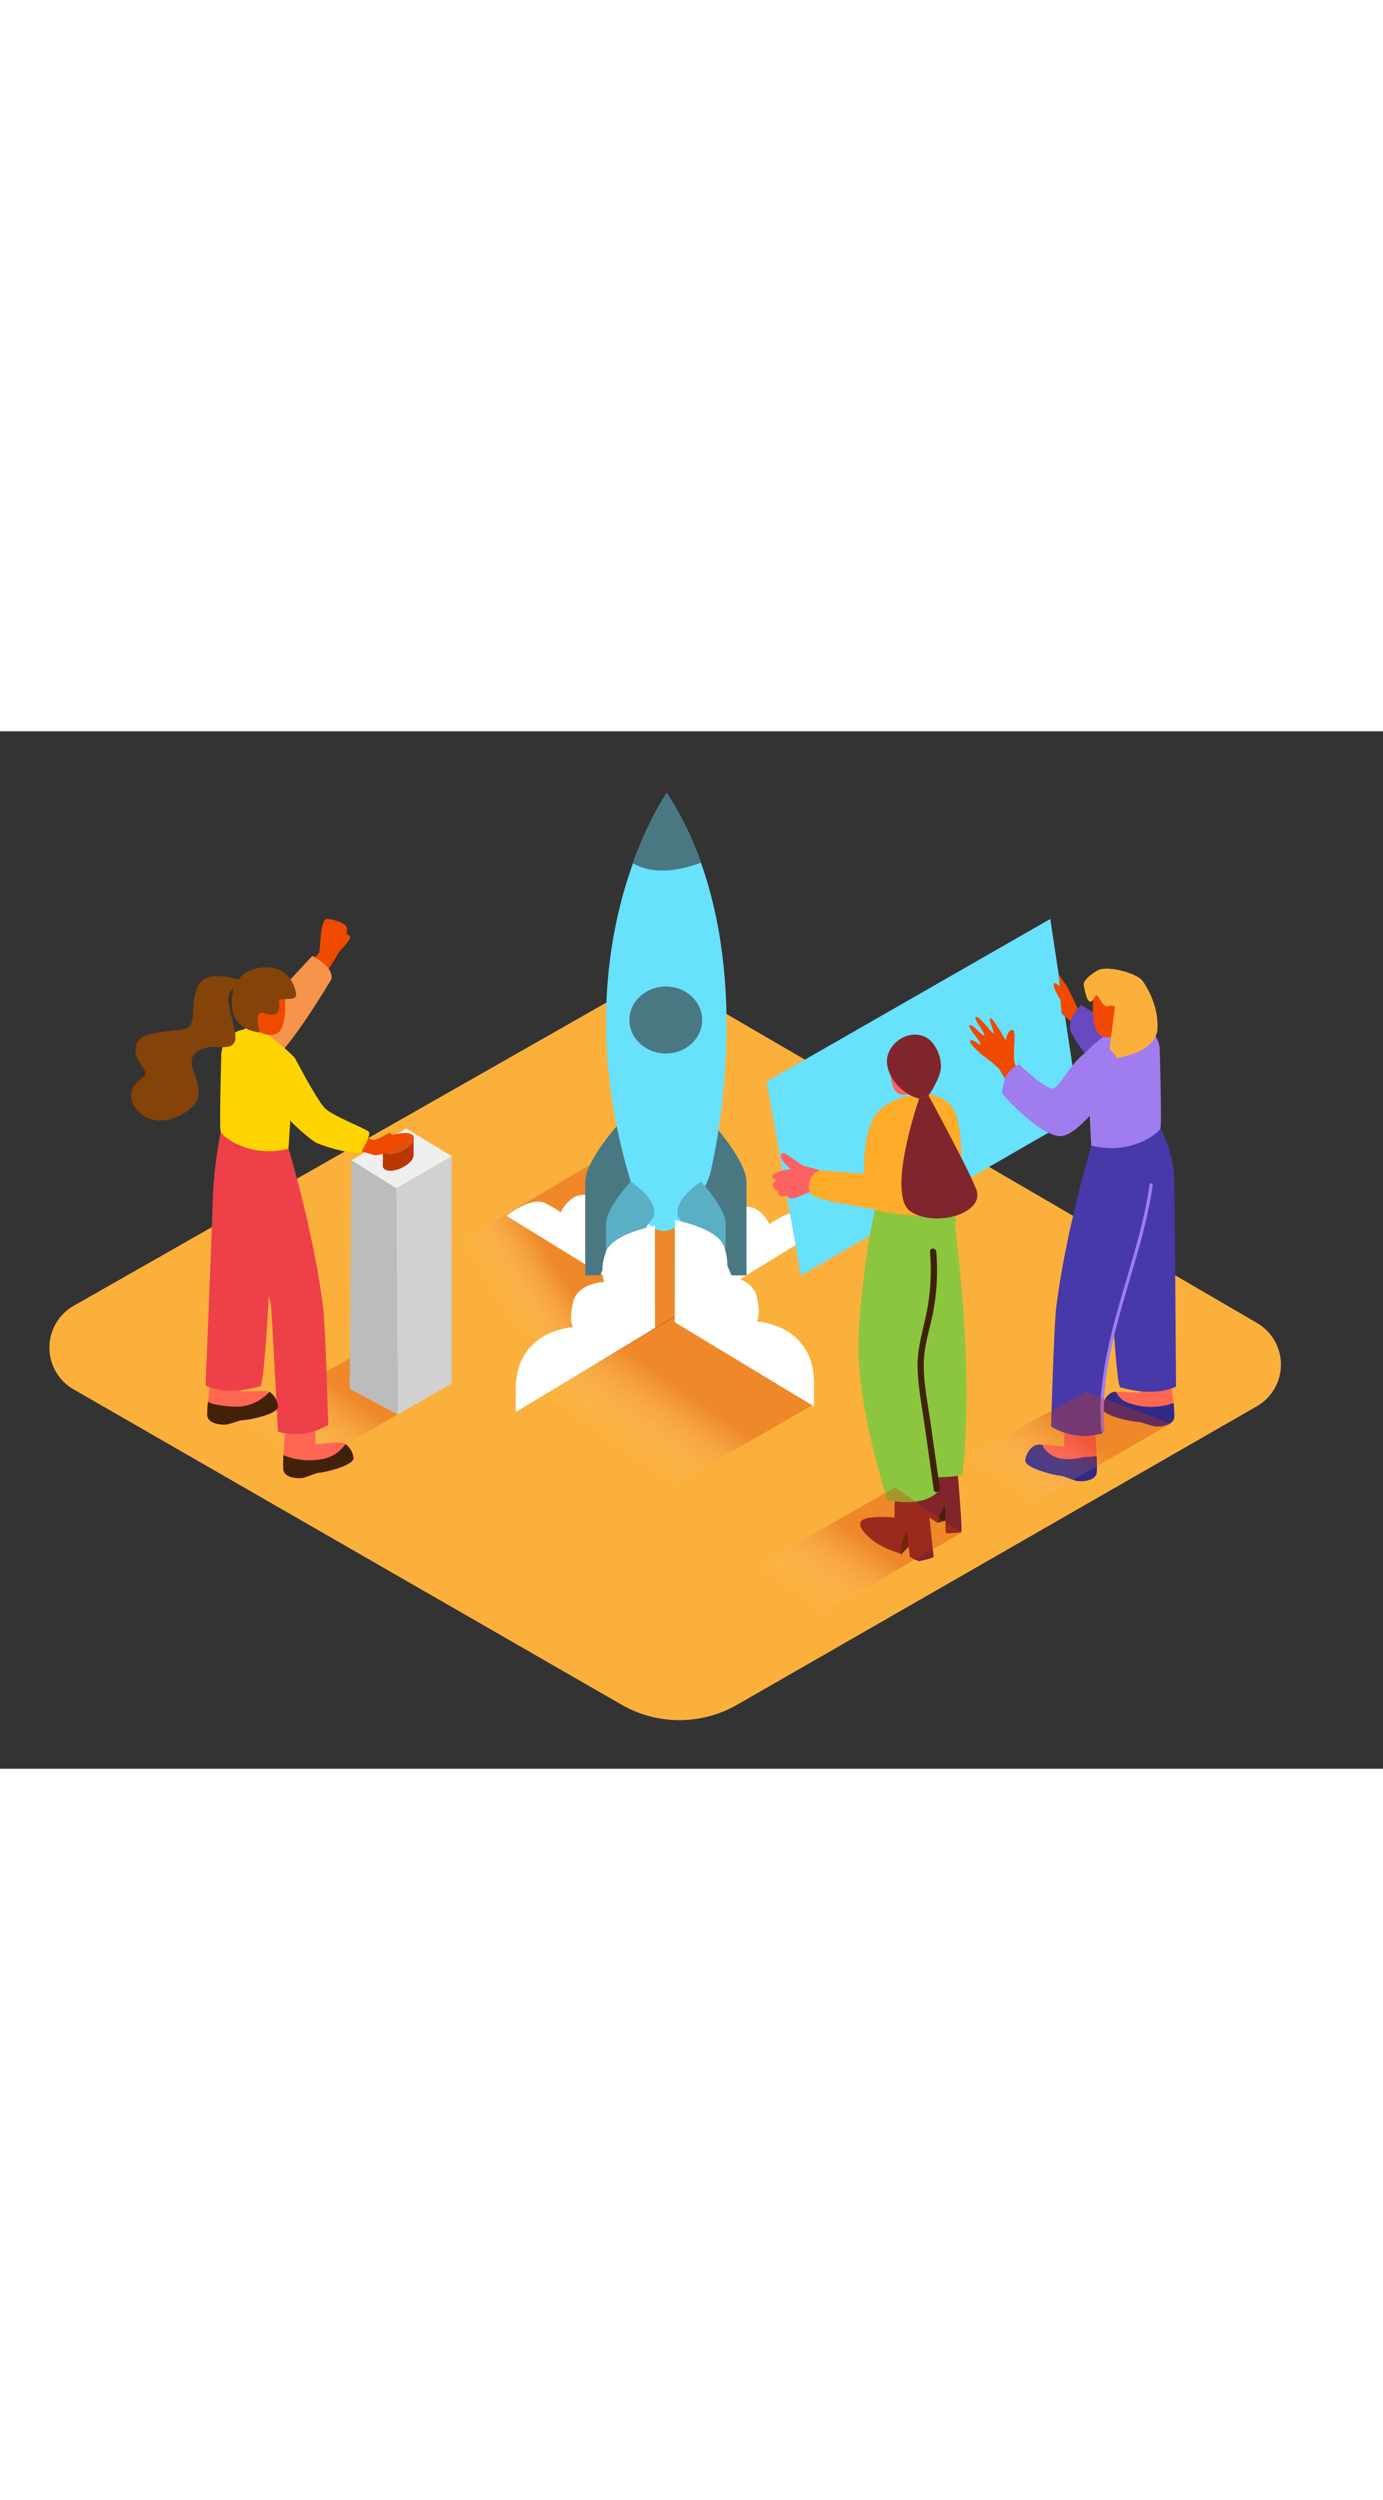
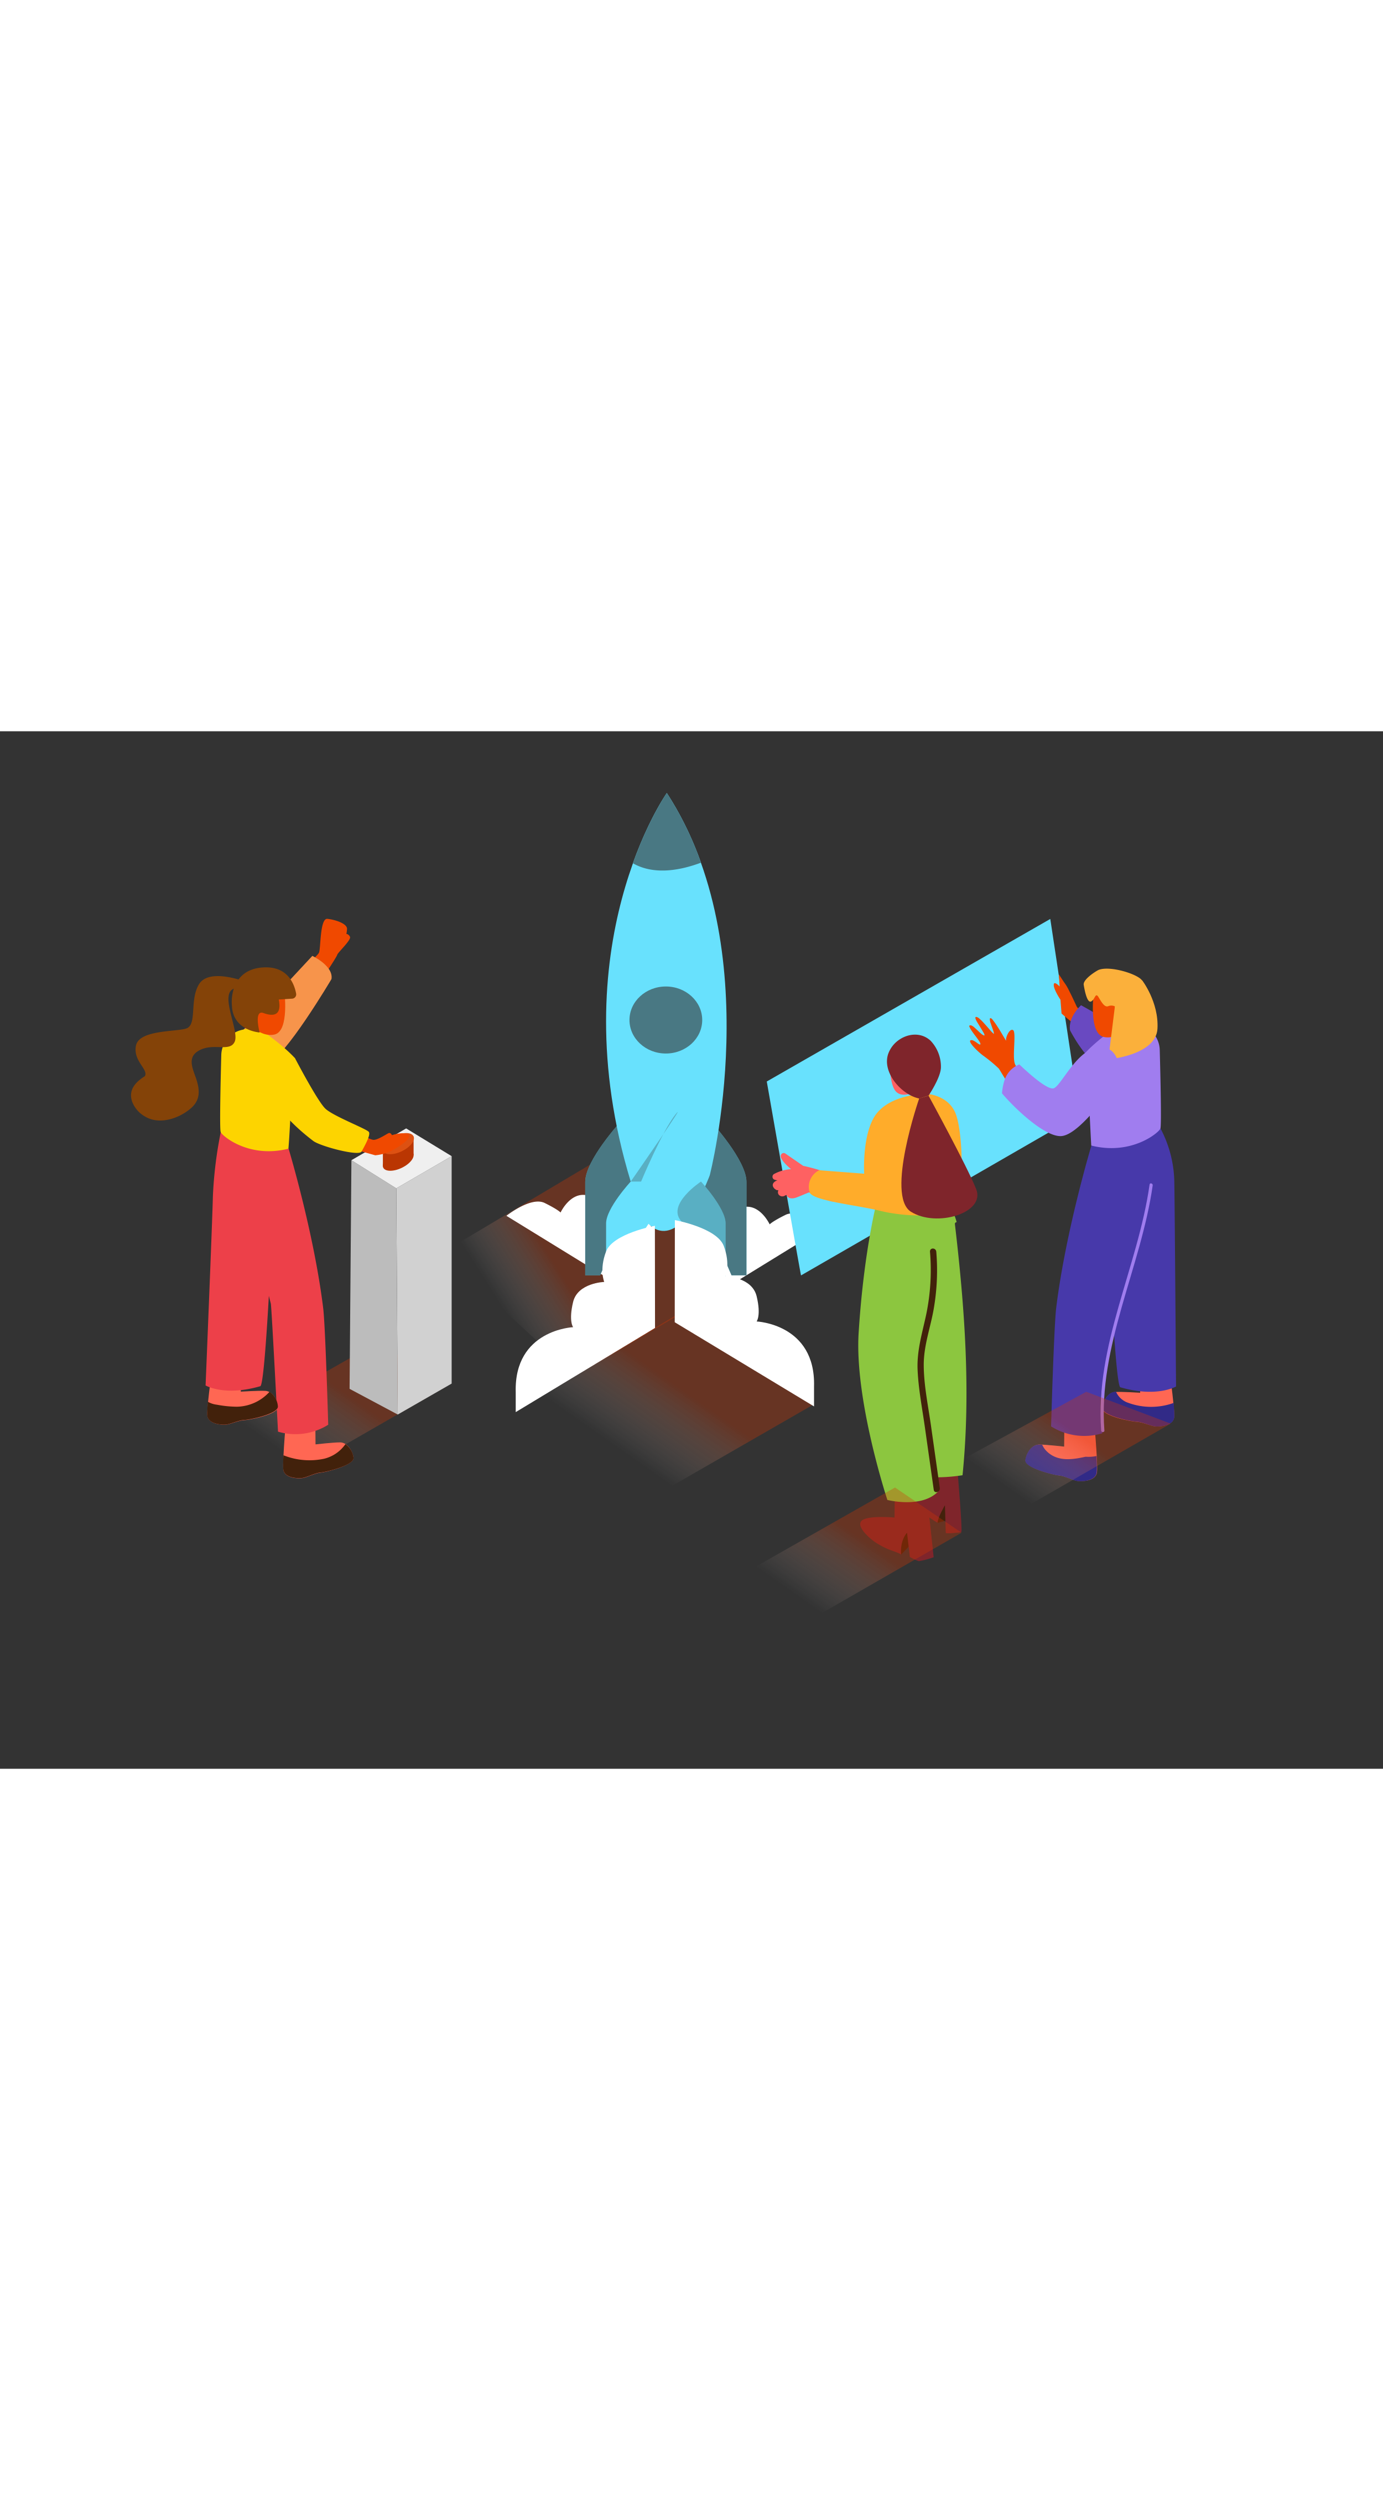
<svg xmlns="http://www.w3.org/2000/svg" xmlns:xlink="http://www.w3.org/1999/xlink" id="Layer_2" data-name="Layer 2" viewBox="0 0 400 300" data-imageid="startup-isometric-0877b" imageName="Startup" class="illustrations_image" style="width: 166px;">
  <rect x="0" y="0" width="400" height="300" fill="#333333" stroke="none" />
  <defs>
    <linearGradient id="linear-gradient" x1="85.18" y1="210.7" x2="99.18" y2="190.79" gradientUnits="userSpaceOnUse">
      <stop offset="0" stop-color="#fff" stop-opacity="0" />
      <stop offset="1" stop-color="#d43500" />
    </linearGradient>
    <linearGradient id="linear-gradient-2" x1="147.13" y1="169.68" x2="163.8" y2="159.16" xlink:href="#linear-gradient" />
    <linearGradient id="linear-gradient-3" x1="182.31" y1="209.83" x2="196.48" y2="189.67" xlink:href="#linear-gradient" />
    <linearGradient id="linear-gradient-4" x1="295.02" y1="221.28" x2="309.02" y2="201.36" xlink:href="#linear-gradient" />
    <linearGradient id="linear-gradient-5" x1="234.53" y1="252.83" x2="248.53" y2="232.91" xlink:href="#linear-gradient" />
  </defs>
  <title>PP</title>
-   <path d="M21.33,166.12,177.55,77.21a25.05,25.05,0,0,1,25,.13l161,93.75a13.92,13.92,0,0,1-.07,24.11L213.23,281.47a33.57,33.57,0,0,1-33.46,0L21.28,190.29A13.92,13.92,0,0,1,21.33,166.12Z" fill="#fbb03b" />
  <polyline points="128.76 189.63 80.8 217.21 61.1 204.04 109.52 176.54" opacity="0.32" fill="url(#linear-gradient)" />
  <polyline points="219.07 155.34 166.34 186.47 127.76 150.85 174.77 122.86" opacity="0.32" fill="url(#linear-gradient-2)" />
  <polyline points="235.24 194.7 187.28 222.28 149.12 196.88 195.19 169.03" opacity="0.32" fill="url(#linear-gradient-3)" />
  <path d="M174.55,157.38l-28.08-17.27s7.1-5.68,11.09-3.7,4.57,2.75,4.57,2.75,2.89-6.25,7.91-4.92,6.24,4.92,6.24,4.92,2.18-5.88,7.1-2.75a12.33,12.33,0,0,1,5.33,8.82l-.54,20.37Z" fill="#fff" />
  <path d="M210.19,160.81l28.08-17.27s-7.1-5.68-11.09-3.7-4.57,2.75-4.57,2.75-2.89-6.25-7.91-4.92-6.24,4.92-6.24,4.92-2.18-5.88-7.1-2.75a12.33,12.33,0,0,0-5.33,8.82l.54,20.37Z" fill="#fff" />
  <path d="M205.56,112.78S215.91,124,215.9,130.32s0,27,0,27h-4.33S202.7,136.06,197,129.07,205.56,112.78,205.56,112.78Z" fill="#68e1fd" class="target-color" />
  <path d="M205.56,112.78S215.91,124,215.9,130.32s0,27,0,27h-4.33S202.7,136.06,197,129.07,205.56,112.78,205.56,112.78Z" fill="#363636" opacity="0.61" />
  <path d="M179.6,112.78S169.25,124,169.26,130.32s0,27,0,27h4.33s8.87-21.28,14.52-28.27S179.6,112.78,179.6,112.78Z" fill="#68e1fd" class="target-color" />
  <path d="M179.6,112.78S169.25,124,169.26,130.32s0,27,0,27h4.33s8.87-21.28,14.52-28.27S179.6,112.78,179.6,112.78Z" fill="#363636" opacity="0.61" />
  <path d="M202.74,38a95.72,95.72,0,0,0-9.88-20.15s-5.1,7.21-9.81,20.32C188.89,41.5,196.2,40.44,202.74,38Z" fill="#68e1fd" class="target-color" />
  <ellipse cx="192.58" cy="83.49" rx="10.52" ry="9.69" fill="#68e1fd" class="target-color" />
  <path d="M192.86,17.89S161.66,62,182.42,130.21c0,0,2.35,14.57,9.75,14.27s13.11-16.09,13.11-16.09S222.25,63,192.86,17.89Z" fill="#68e1fd" class="target-color" />
  <path d="M202.74,38a95.72,95.72,0,0,0-9.88-20.15s-5.1,7.21-9.81,20.32C188.89,41.5,196.2,40.44,202.74,38Z" fill="#363636" opacity="0.61" />
  <ellipse cx="192.58" cy="83.49" rx="10.52" ry="9.69" fill="#363636" opacity="0.61" />
  <path d="M182.42,130.21s-7.13,7.7-7.12,12.09,0,18.62,0,18.62h3s6.11-14.66,10-19.48S182.42,130.21,182.42,130.21Z" fill="#68e1fd" class="target-color" />
  <path d="M202.74,130.21s7.13,7.7,7.12,12.09,0,18.62,0,18.62h-3s-6.11-14.66-10-19.48S202.74,130.21,202.74,130.21Z" fill="#68e1fd" class="target-color" />
-   <path d="M182.42,130.21s-7.13,7.7-7.12,12.09,0,18.62,0,18.62h3s6.11-14.66,10-19.48S182.42,130.21,182.42,130.21Z" fill="#363636" opacity="0.29" />
+   <path d="M182.42,130.21h3s6.11-14.66,10-19.48S182.42,130.21,182.42,130.21Z" fill="#363636" opacity="0.29" />
  <path d="M202.74,130.21s7.13,7.7,7.12,12.09,0,18.62,0,18.62h-3s-6.11-14.66-10-19.48S202.74,130.21,202.74,130.21Z" fill="#363636" opacity="0.29" />
  <path d="M189.41,143s-12.13,2.2-14.13,7.45-.52,8.78-.52,8.78-7.66.24-9,5.79,0,7.29,0,7.29-17.09.71-16.6,18.77v5.79l40.29-24.34Z" fill="#fff" />
  <path d="M195.19,141.35s12.13,2.2,14.13,7.45.52,8.78.52,8.78,7.66.24,9,5.79,0,7.29,0,7.29,17.09.71,16.6,18.77v5.79l-40.29-24.34Z" fill="#fff" />
  <polygon points="130.63 122.86 130.63 188.62 115.04 197.57 114.62 132.16 130.63 122.86" fill="#d1d1d1" />
  <polygon points="101.64 124.03 101.11 190.14 115.04 197.57 114.62 132.16 101.64 124.03" fill="#bcbcbc" />
  <polygon points="101.64 124.03 114.62 132.16 130.63 122.86 117.47 114.84 101.64 124.03" fill="#efefef" />
  <polyline points="110.74 121.42 110.74 125.86 119.62 122.52 119.62 117.16" fill="#ba3602" />
  <ellipse cx="115.18" cy="124.09" rx="4.81" ry="2.37" transform="translate(-42.39 62.15) rotate(-25.67)" fill="#ba3602" />
  <ellipse cx="115.17" cy="119.24" rx="4.92" ry="2.43" transform="translate(-40.29 61.66) rotate(-25.67)" fill="#dd5112" />
  <path d="M86.43,69.65s5.25-4.53,5.81-5.59.24-10.05,2.45-9.82,5.83,1.36,5.68,3-.25,1.33-.25,1.33a1.43,1.43,0,0,1,1.11.89c.43.86-3.59,4.58-3.7,5.19s-5.54,8.77-5.78,9" fill="#f04900" />
  <path d="M100.58,114.5s6.26,3.71,7.54,3.65,3.61-1.65,4.24-1.93,1,.57,1,.57,3.41-1.12,4.72-.16-2.69,3.48-4.12,4.28a13.56,13.56,0,0,1-5.43,1.7s-5.28-1.48-8.82-2.58" fill="#f04900" />
  <path d="M90.34,64.95s6.18,2.91,5.53,6.71c0,0-13.53,22.93-18.66,24.49s-8.05-8.54-6.64-10S90.34,64.95,90.34,64.95Z" fill="#f7944b" />
  <path d="M62.09,180.35c-.42,1-2.26,14.64-2.14,17.32s4.16,2.93,5.4,2.83,3.67-1.23,5.22-1.29,10.08-1.67,9.84-3.93-1.72-4.44-3.64-4.55-7.13.22-7.13.22l.52-12.38" fill="#ff6753" />
  <path d="M63.86,115.87a119.09,119.09,0,0,0-2.29,18.64c-.13,6.47-2.11,54.65-2.11,54.65s5.45,3.23,15.82.22c1.5-.44,3.41-44.63,3.41-44.63L75.14,122" fill="#ed4049" />
  <path d="M83.2,196c-.37,1-1.52,14.74-1.26,17.4s4.31,2.72,5.54,2.55,3.61-1.42,5.14-1.55,10-2.18,9.62-4.42-1.94-4.35-3.87-4.36-7.11.58-7.11.58l-.11-12.39" fill="#ff6753" />
  <path d="M83.47,120.7s7.31,24.22,10,46.06c.65,5.24,1.46,33.76,1.46,33.76a17.81,17.81,0,0,1-14.52,2s-1.86-36.11-2.08-37c-3.06-12.26-7.42-27-8.16-45.51" fill="#ed4049" />
  <path d="M84.25,107.25c.35-5.13,2.21-7.82,1-12.79-3.69-4-10.65-8.87-11.39-9L70,86.34A7.65,7.65,0,0,0,64,93.59c-.21,8-.51,21.23-.18,22.28s8.11,7.74,19.6,4.83C83.79,116.22,83.94,111.73,84.25,107.25Z" fill="#fdd400" />
  <path d="M82.2,74.77s1.62,11.92-2.8,12.92S70.18,83.48,70,81,76.35,70.47,82.2,74.77Z" fill="#f04900" />
  <path d="M84.52,77.32a1.24,1.24,0,0,0,1.13-1.45c-.45-2.47-2.14-7.48-8.43-7.6-4.81-.09-7.83,2-9.24,5.26h0l-.09.19-.36,1a12.69,12.69,0,0,0-.44,4.79c.2,4.53,3.63,7.08,8,7.6,0,0-1.78-6.69,1.12-5.63s5.33.73,4.42-3.91Z" fill="#844308" />
  <path d="M72.65,74.16l.42.46S73.09,74.36,72.65,74.16Z" fill="#844308" />
  <path d="M71.07,72.42c-.85-.26-10.67-3.95-13.52.74S57.18,85.07,53.71,86s-13.46.42-14.38,4.88S43,97.75,41.9,99.73c-2.72,1.72-4.88,4-3.65,7.45A8.35,8.35,0,0,0,42,111.43c4.12,2.44,9.71.56,13.1-2.32,3-2.52,2.71-5.5,1.55-8.89-.89-2.59-2.43-5.74.47-7.64,4.31-2.82,9.3.41,10.76-2.82S63,75.31,68.09,74.31c2.81-.55,4-.4,4.56-.15Z" fill="#844308" />
  <path d="M102.24,210a5.73,5.73,0,0,0-2.33-3.88,10.49,10.49,0,0,1-6.17,4.23,20.35,20.35,0,0,1-11.76-1,36.27,36.27,0,0,0-.05,4c.26,2.67,4.31,2.72,5.54,2.55s3.61-1.42,5.14-1.55S102.6,212.26,102.24,210Z" fill="#42210b" />
  <path d="M77.95,191a13.07,13.07,0,0,1-9.44,4.31,32.17,32.17,0,0,1-5.77-.58,6.82,6.82,0,0,1-2.6-.84,34.2,34.2,0,0,0-.21,3.79c.14,2.67,4.18,2.9,5.42,2.79s3.67-1.26,5.21-1.32,10.07-1.74,9.81-4A5.56,5.56,0,0,0,77.95,191Z" fill="#42210b" />
  <path d="M85.28,94.45s6.5,12.47,8.82,14.67,12,5.86,12.59,6.75-1.34,4.24-2.12,5.67-12-1.55-14-3.1-9.44-7.24-12.28-13.83a8,8,0,0,1,2.88-10.15" fill="#fdd400" />
  <path d="M231.68,157.34c0,.57-9.91-56.07-9.91-56.07l82-47,8.55,56.56Z" fill="#68e1fd" class="target-color" />
  <path d="M271.15,228.9l4.25-1.18-.67-5.18S270.13,223.31,271.15,228.9Z" fill="#42210b" />
  <path d="M276.94,213.83s1.5,17.51,1.09,17.71-4.49.56-4.49.25-.24-8-.24-8-2,3.39-2.15,5.07c0,0-4.89-2.78-5.79-5s2.09-11.58,3.23-12.09" fill="#7f252b" />
  <path d="M260.63,238.08l4.81-5.1-3.14-4S259.37,235.44,260.63,238.08Z" fill="#42210b" />
  <path d="M267.79,217.83l2.25,21a24.93,24.93,0,0,1-4.29,1.14,13.63,13.63,0,0,1-2.6-1.23l-.81-7s-2.08,2.08-1.71,6.35c0-.29-3.32-1.39-3.75-1.58A24.87,24.87,0,0,1,253,234.4c-1.28-.88-6-4.8-3.48-6.36,2.17-1.33,9.2-.69,9.2-.69l.1-8.67" fill="#7f252b" />
  <path d="M276.19,142.56a.5.5,0,0,1,.5-.61,16.16,16.16,0,0,0-2.36-5.16L254,134.4s-4.08,14.54-5.66,39.58c-1.22,19.42,8.31,48.29,8.31,48.29s9.86,2.5,14.6-2.37l-.19-4.18a49.74,49.74,0,0,0,7.33-.6C280.83,191,279,166.55,276.19,142.56Z" fill="#8cc63f" />
  <path d="M271.81,218.78l-2.55-18c-.81-5.73-2.06-11.63-2.09-17.44s2-11,2.93-16.57a64.85,64.85,0,0,0,.7-16.25c-.1-1.26-1.92-1.27-1.82,0a63.06,63.06,0,0,1-1.1,18.14c-1.14,5.33-2.72,10.38-2.49,15.92s1.34,11.2,2.12,16.72l2.55,18C270.23,220.56,272,220,271.81,218.78Z" fill="#42210b" />
  <path d="M242.9,128.73c-.89-.28-1.79-.53-2.69-.78l-.08,0a57.1,57.1,0,0,0-7.83-2.29l-5.09-3.51h0a.85.85,0,0,0-1.38.51c-.29.85,1.5,2.69,2.09,3.19l.22.19c.12.1.58.59.73.57a12.16,12.16,0,0,0-5,1.41.92.92,0,0,0,0,1.58,2.62,2.62,0,0,0,1,.23l-.18.07c-1.13.47-1.66,1.38-.66,2.38a.91.91,0,0,0,.3.2.77.77,0,0,0,.76.19l0,.17a1.19,1.19,0,0,0,.09,1.09,1.35,1.35,0,0,0,1.88.31l.42-.16c.46,1.14,1.73,1.15,2.84.74s2.44-1,3.65-1.48l3.65,1.42c1,.38,2.73,1.53,3.81,1.14s.64-2.16-.47-1.77c.23-.08-.25-.13-.39-.18l-1-.39a8.08,8.08,0,0,0,2.88.57.92.92,0,0,0,.64-1.57,12.12,12.12,0,0,0-1.69-1.36,1,1,0,0,0,0-.63l.12,0a.94.94,0,0,0,.63-.12l.2.06C243.56,130.85,244,129.09,242.9,128.73Z" fill="#fe6162" />
  <path d="M267.84,104.81s-11.32,0-15.23,7.12c-3.28,6-2.67,16-2.67,16l-13-1a5.36,5.36,0,0,0-2.81,6.26c.51,2.56,13.44,3.75,20.58,5.51s20,2.29,22.06-2,1.78-21.66-.59-26.66S267.84,104.81,267.84,104.81Z" fill="#ffac2a" />
  <path d="M257.44,93.86s-.59,8.61,2,10.6,7-1.3,7-1.3" fill="#fe6162" />
  <path d="M259.59,89.55A8.35,8.35,0,0,0,257,93c-2.17,5.42,3.67,12.15,8.87,13.19l2.7-.85s3.57-5.26,3.57-8.21a10.89,10.89,0,0,0-3-7.66C266.32,86.88,262.34,87.39,259.59,89.55Z" fill="#7f252b" />
  <path d="M265.85,106.18s-9.75,28.09-2.4,32.74,21.68.41,18.88-6.55-13.77-27-13.77-27" fill="#7f252b" />
  <path d="M298.3,102.49s-4-4.23-4.78-6.36S294,87,293,86.41s-2.22,2.19-2,3c0,.09,0,.06-.05,0a1.61,1.61,0,0,1-.25-.38c-.32-.52-.63-1.05-.94-1.58-.41-.69-.81-1.37-1.24-2a18.86,18.86,0,0,0-1.22-1.76c-.17-.21-.55-.81-.88-.72a.2.2,0,0,0-.14.2,3.8,3.8,0,0,0,.3,1.4c.15.46.31.91.47,1.36s.26.74.36,1.12c0,.08.13.42,0,.41s-.08,0-.1-.06a11.59,11.59,0,0,1-1.23-1.32c-.58-.66-1.17-1.33-1.79-2a11.91,11.91,0,0,0-.94-.91,2.27,2.27,0,0,0-.89-.56c-1-.17.41,1.87.52,2.07.43.71.88,1.41,1.29,2.14.07.12.65,1,.42,1.14a.17.17,0,0,1-.12,0,2.73,2.73,0,0,1-.81-.53c-.35-.29-.68-.6-1-.91s-.68-.63-1-.92a3.06,3.06,0,0,0-.88-.56c-.14,0-.41-.07-.5.1s0,.31.06.42a4.52,4.52,0,0,0,.48.87c.49.76,1.06,1.47,1.59,2.19.24.32.48.65.7,1a2.17,2.17,0,0,1,.35.7.42.42,0,0,1,0,.09c0,.83-1.86-1.42-2.81-1.06s2,3.23,3.57,4.41a41.93,41.93,0,0,1,4.55,3.76c.51.67,4.16,7.22,6.2,9" fill="#f04900" />
  <path d="M337.44,180.49c.42,1,2.3,14.91,2.18,17.63s-4.24,3-5.5,2.88-3.74-1.26-5.31-1.31-10.26-1.7-10-4,1.75-4.52,3.71-4.64,7.26.22,7.26.22l-.53-12.6" fill="#ff6753" />
  <path d="M339.12,194.33a19.33,19.33,0,0,1-12.84-.16,5.88,5.88,0,0,1-3.5-3.19h-.21c-2,.1-3.48,2.31-3.74,4.61s8.42,4,10,4.07,4,1.23,5.3,1.35,5.38-.12,5.52-2.84a35.78,35.78,0,0,0-.22-4Z" fill="#312a87" />
  <path d="M306.71,77.62s-1.94-2.86-1.94-4.26,1.7.44,1.7.44l-.22-3.52s1.31,2.05,2,3,2.79,5.51,3.16,6.32,3.82,3,3.82,3-1,3.23-2,3.45-6.2-4.43-6.2-4.43Z" fill="#f04900" />
  <path d="M312.67,79.22s-3.83,3.4-3.18,7.26c0,0,4.83,9.59,10,11.17s8.2-8.69,6.76-10.2S312.67,79.22,312.67,79.22Z" fill="#6949c1" />
  <path d="M335.64,114.84a34.21,34.21,0,0,1,4,15.29c.13,6.58.5,59.33.5,59.33s-5.55,3.29-16.1.23c-1.53-.44-3.47-45.44-3.47-45.44L324.15,121" fill="#4739aa" />
  <path d="M316,196.45c.37,1,1.55,15,1.29,17.72s-4.38,2.77-5.64,2.6-3.67-1.44-5.24-1.58-10.16-2.22-9.8-4.5,2-4.43,3.94-4.44,7.23.59,7.23.59l.11-12.61" fill="#ff6753" />
  <path d="M320.7,180.55a6,6,0,0,1,.25-.71A79.36,79.36,0,0,1,326.53,160c.66-3.63,1.1-6,1.14-6.21,3.11-12.48.79-15.87,1.54-34.74l-13.53.69s-7.44,24.66-10.19,46.89C304.83,172,304,201,304,201a18.13,18.13,0,0,0,14.79,2l.27-1.53C317.35,194.54,318.86,187.34,320.7,180.55Z" fill="#4739aa" />
  <path d="M314.88,106.06c-.36-5.22-2.25-8-1.05-13,3.76-4.09,10.84-9,11.6-9.19l4,.93a7.79,7.79,0,0,1,6,7.38c.22,8.1.52,21.61.19,22.69s-8.26,7.88-20,4.92C315.35,115.2,315.19,110.62,314.88,106.06Z" fill="#a07def" />
  <path d="M316.37,75.23s-1.65,12.14,2.85,13.16,9.39-4.29,9.62-6.78S322.32,70.85,316.37,75.23Z" fill="#f04900" />
  <path d="M317.76,69c-.47.18-4.59,2.66-4.32,4.33s1,5.39,2.16,4.79,1.19-2.83,2.17-1.16,1.8,2.94,2.79,2.52a2.37,2.37,0,0,1,1.91.08s0,8.76,1,8.18,5.28-2.39,6.83-5c1-1.67,1.22-4.79,1-7.3a7.9,7.9,0,0,0-1-3.4C329.08,70.22,321.11,67.71,317.76,69Z" fill="#fbb03b" />
  <path d="M330.33,72s4.86,6.28,4.44,14-14.22,8.87-14.22,8.87l1.91-15.33" fill="#fbb03b" />
  <path d="M290.5,101a7.33,7.33,0,0,1,4.31-4.67c3.8,3.6,8.45,7.5,10,6.89,2.24-.9,6.71-11.33,13.06-11.86S324,99.65,324,99.65s-11.09,17.11-17.1,17.41c-4.84.24-13.65-8.27-17.1-12.37A17.28,17.28,0,0,1,290.5,101Z" fill="#a07def" />
  <path d="M314,209.77c-4,.89-8.47,1.53-11.58-1.91a5.91,5.91,0,0,1-1-1.59l-.94,0c-2,0-3.58,2.16-3.94,4.44s8.24,4.37,9.8,4.5,4,1.41,5.24,1.58,5.38.12,5.64-2.6a41.52,41.52,0,0,0-.08-4.62A11.43,11.43,0,0,1,314,209.77Z" fill="#312a87" />
  <path d="M333.39,131.31c.08-.59-.82-.84-.9-.25-3.39,23.94-15.87,46.49-14,71.13,0,.6,1,.6.93,0C317.55,177.64,330,155.16,333.39,131.31Z" fill="#a07def" />
  <polyline points="338.6 200.2 290.64 227.78 270.94 214.61 314.17 190.99" opacity="0.32" fill="url(#linear-gradient-4)" />
  <polyline points="278.11 231.75 230.15 259.33 210.45 246.17 258.86 218.67" opacity="0.32" fill="url(#linear-gradient-5)" />
</svg>